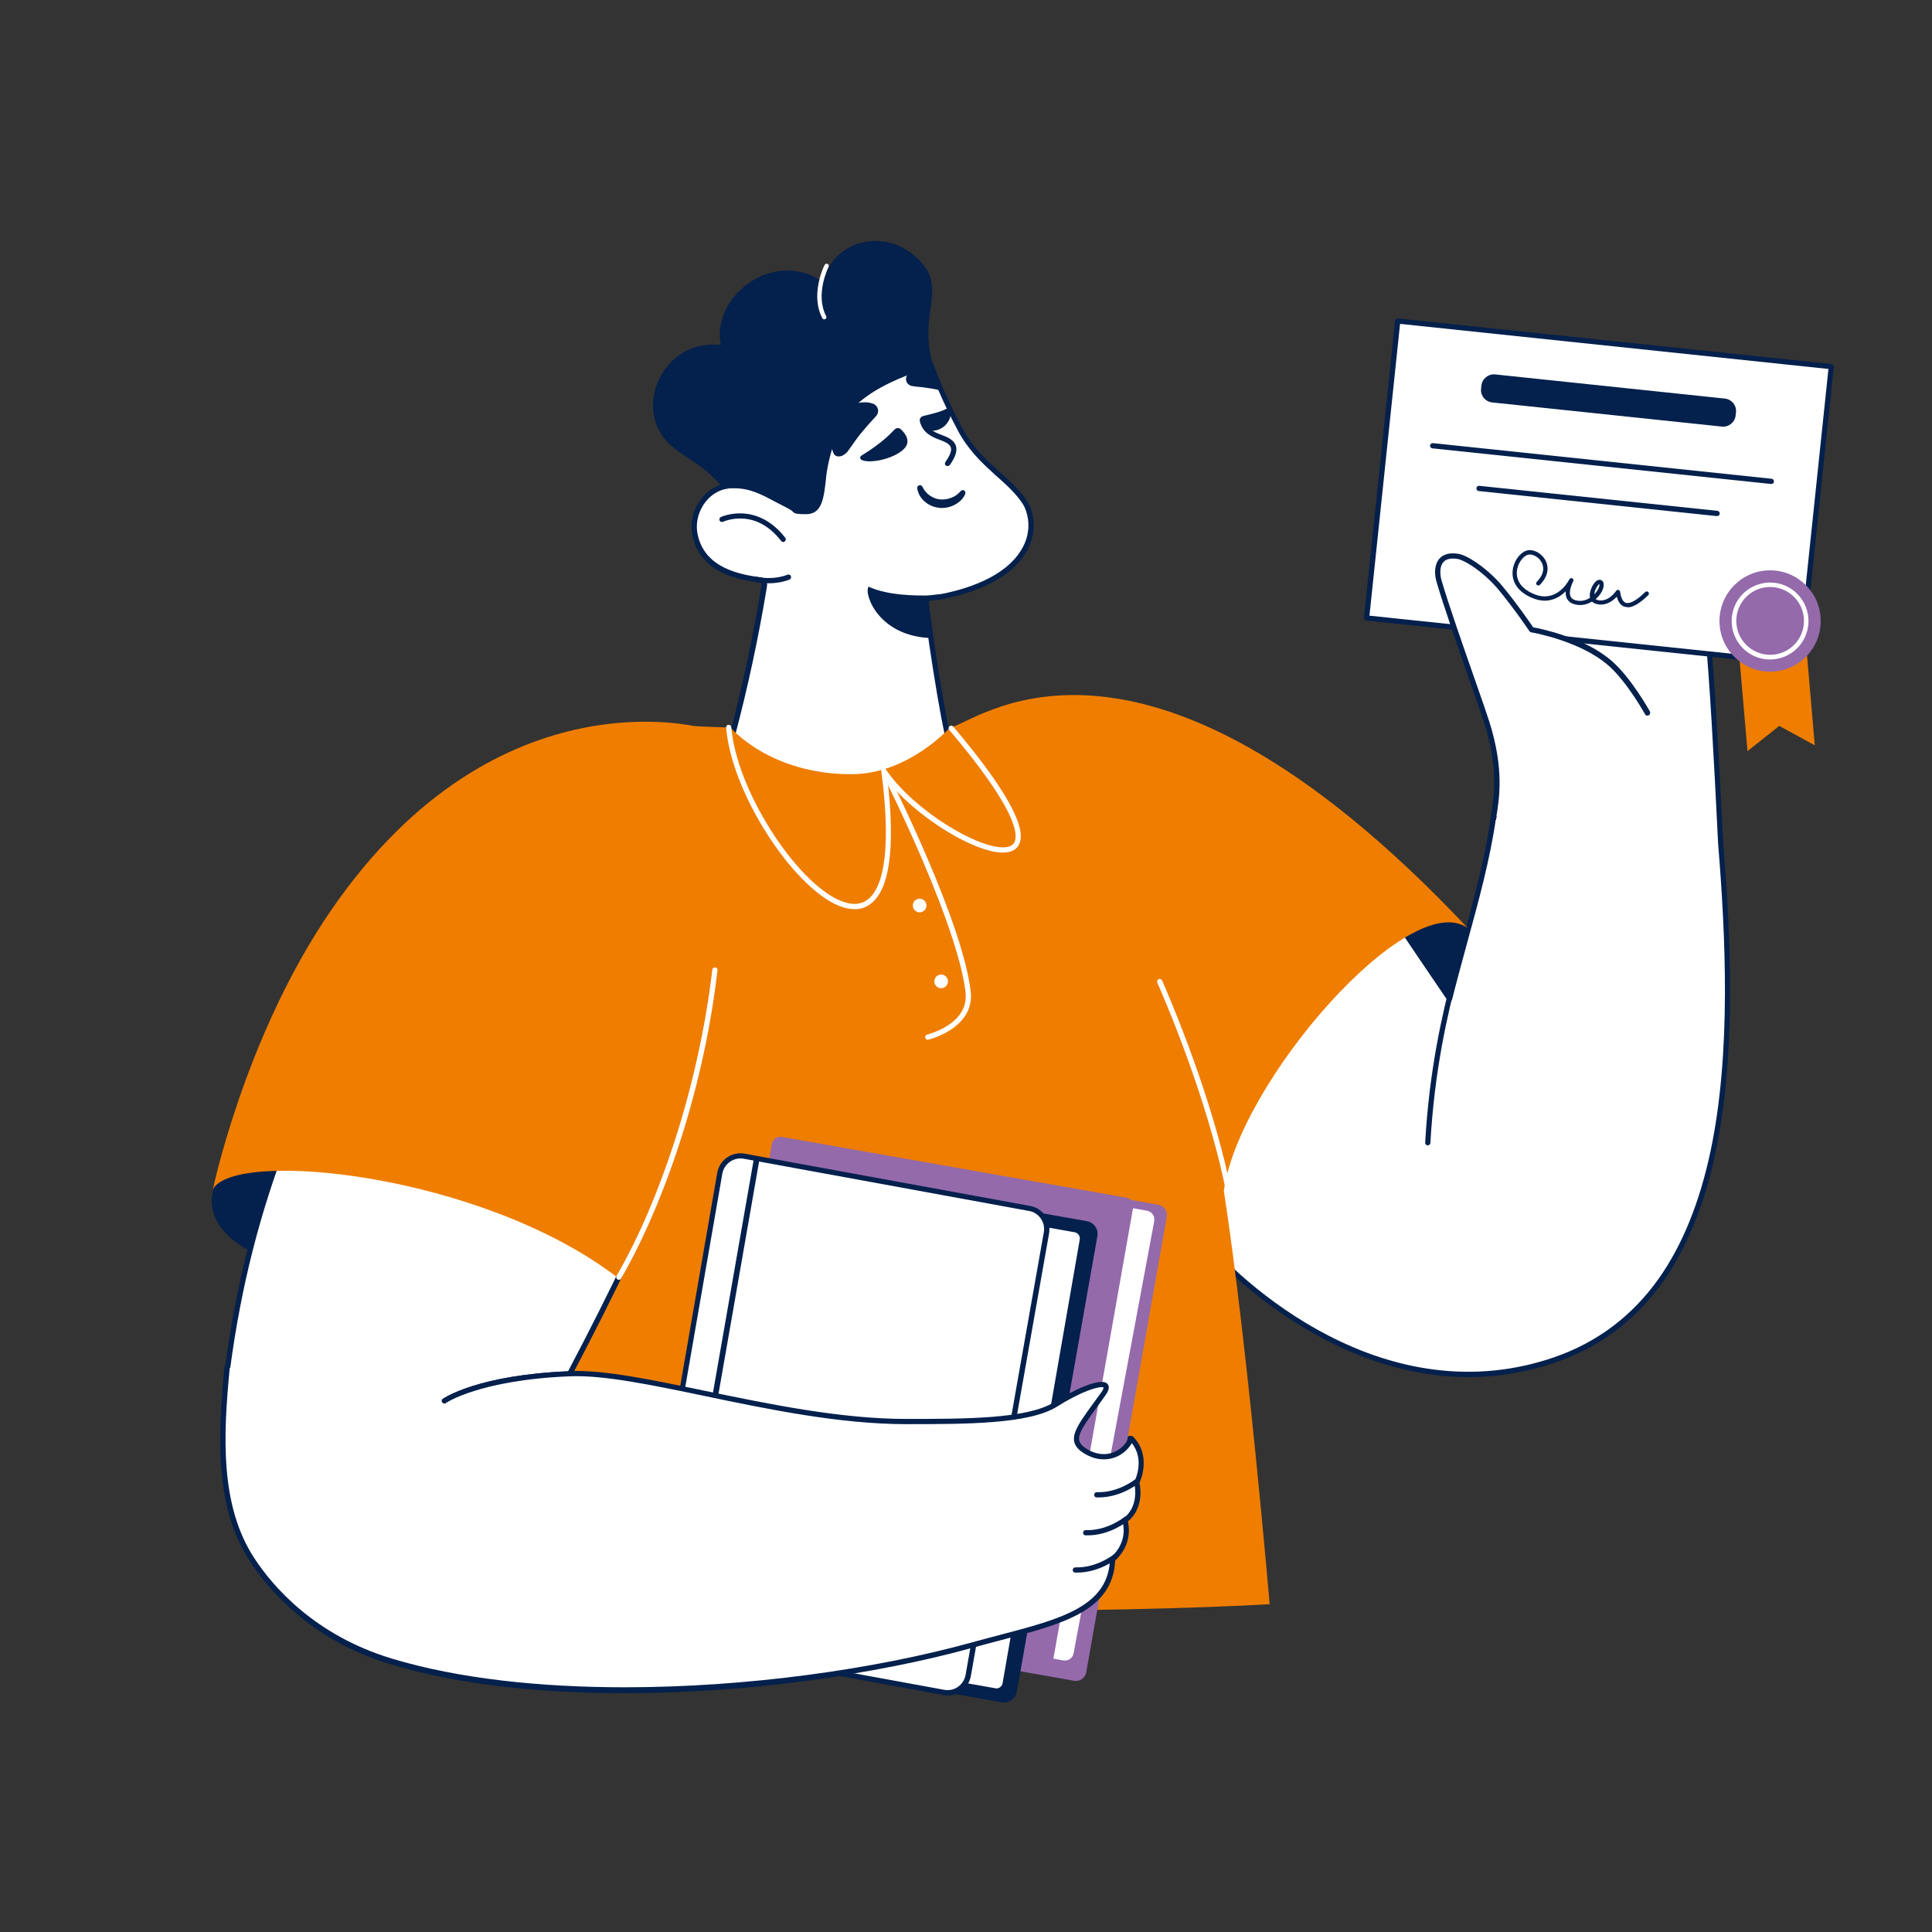
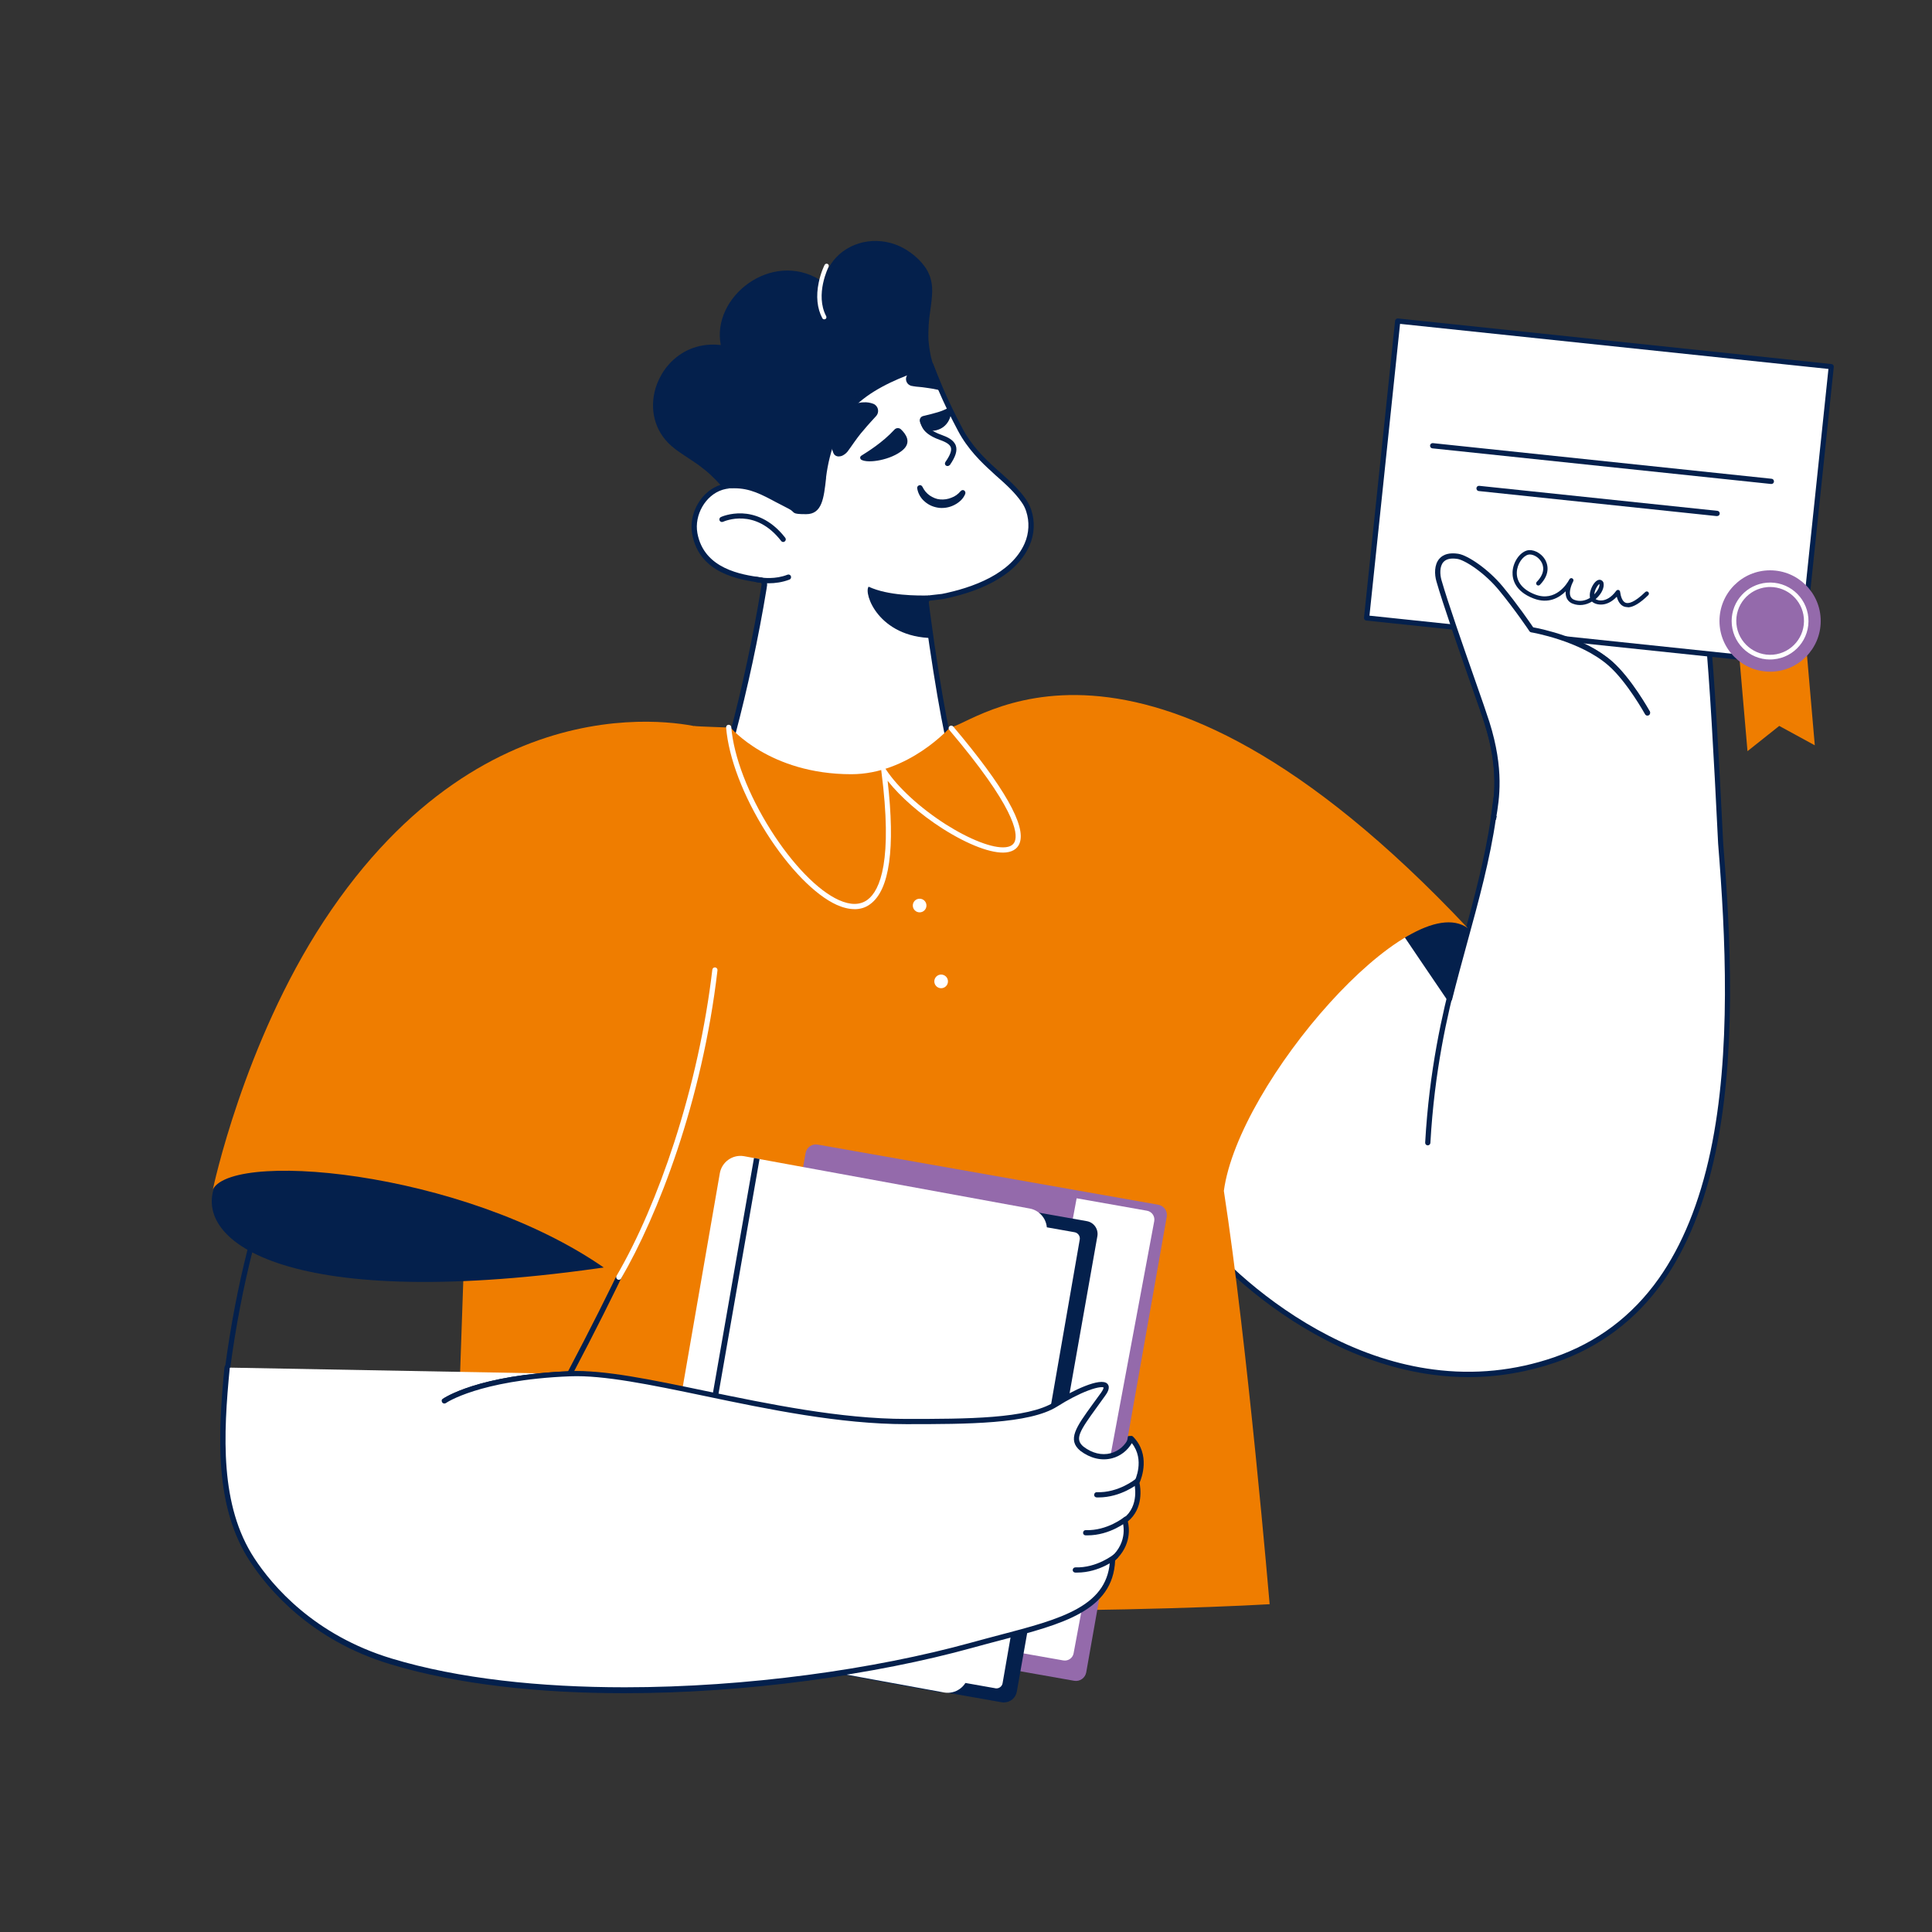
<svg xmlns="http://www.w3.org/2000/svg" id="Calque_1" data-name="Calque 1" version="1.1" viewBox="0 0 3000 3000">
  <rect x="0" y="0" width="3000" height="3000" fill="#333333" stroke="none" />
  <defs>
    <style>
      .cls-1 {
        fill: #946aab;
      }

      .cls-1, .cls-2, .cls-3, .cls-4 {
        stroke-width: 0px;
      }

      .cls-2 {
        fill: #04204c;
      }

      .cls-3 {
        fill: #ef7d00;
      }

      .cls-4 {
        fill: #fff;
      }
    </style>
  </defs>
  <g>
    <path class="cls-1" d="M1117.3,2493.2l124.9-706.3c1.6-8.7,9.9-14.6,18.7-13.2l528.2,93.2c8.7,1.6,14.7,9.9,13.2,18.7l-124.9,706.3c-1.6,8.7-9.9,14.6-18.7,13.2l-528.2-93.2c-8.9-1.6-14.8-9.9-13.2-18.7h0Z" />
    <path class="cls-4" d="M1641.8,2573.5l-109.3-19.2,129.8-697.3,109,19.2c7.5,1.3,12.6,8.6,11.3,16.1l-125,670c-1.3,7.5-8.5,12.5-15.9,11.2q-.1,0,0,0h0Z" />
    <path class="cls-1" d="M1750,1871.5l-2.2,11.8-123.8,700.1c-1.3,7.3-8.2,12.1-15.5,10.7l-533.6-94.2c-7.3-1.2-12.1-8.2-10.9-15.5l125.8-711.9c1.3-7.3,8.2-12.1,15.5-10.7l525.9,92.8,7.9,1.3c7.3,1.3,12.1,8.2,10.8,15.5Z" />
    <path class="cls-4" d="M1005.8,2522.4l124.9-706.3c1.6-8.7,9.9-14.6,18.7-13.2l528.2,93.2c8.7,1.6,14.7,9.9,13.2,18.7l-124.9,706.6c-1.6,8.7-9.9,14.6-18.7,13.2l-528.2-93.4c-8.7-1.6-14.7-9.9-13.2-18.8Z" />
    <path class="cls-2" d="M1550,2638.8c-1.2,0-2.3-.1-3.5-.3l-528.2-93.2c-5.4-.9-9.9-3.9-13-8.3s-4.3-9.8-3.4-15l124.9-706.3c1.9-11,12.4-18.3,23.4-16.4l528.2,93.2c5.4.9,9.9,3.9,13,8.3s4.3,9.8,3.4,15l-124.9,706.3c-1.7,9.8-10.3,16.7-19.9,16.7h0ZM1009.8,2523.3c-.5,3.2.1,6.4,2,9,1.9,2.7,4.7,4.4,7.8,5l528.2,93.2c6.6,1.2,12.9-3.2,14.1-9.8l124.9-706.3c.5-3.2-.1-6.4-2-9-1.9-2.7-4.7-4.4-7.8-5l-528.2-93.2c-6.6-1.2-12.9,3.2-14.1,9.8l-124.9,706.3Z" />
    <path class="cls-4" d="M1535.6,2620.8l-109.1-19.2,124.5-715,109,19.2c7.5,1.3,12.6,8.6,11.3,16.1l-119.6,687.9c-1.3,7.4-8.5,12.4-16,11Z" />
    <path class="cls-2" d="M1538,2625.1c-1.1,0-2-.1-3.1-.3-.3,0-.4-.1-.7-.1l-108.6-19.2c-2.2-.4-3.6-2.4-3.2-4.7l124.5-715c.1-1.1.8-2,1.6-2.6.9-.7,2-.8,3-.7l109,19.2c4.7.8,8.9,3.5,11.6,7.4s3.8,8.6,3,13.3l-119.6,687.9c-.8,4.7-3.5,8.7-7.4,11.6-2.8,2.1-6.3,3.2-9.9,3.2h0ZM1536.8,2616.9c2.4.3,4.8-.3,6.7-1.7,2.2-1.5,3.5-3.8,4-6.3l119.6-687.9c.4-2.6-.1-5.2-1.6-7.4s-3.8-3.6-6.3-4l-105.1-18.5-123.1,707.1,105.2,18.5c.1.3.4.3.5.3Z" />
    <path class="cls-4" d="M1615.7,1910.6l-1.1,6.3-120.2,679.7c-3,17.7-19.8,29.7-37.5,26.7l-417.5-76.4-8.5-1.6-17.2-3.1c-17.5-3.1-28.4-12.2-25.3-30.1l120.4-693.8c3-17.7,19.8-29.7,37.5-26.7l15.6,2.8,8.6,1.6,418.9,76.7c2.3.4,4.6,1.1,6.7,2,14,5.9,22,20.8,19.4,35.9Z" />
    <g>
      <path class="cls-2" d="M1462.5,2627.8c-2,0-4-.1-6.2-.5h-.1l-417.3-76.3-25.7-4.7c-21.6-3.9-31.7-16.1-28.5-34.7l120.3-693.9c3.4-19.9,22.3-33.3,42.1-30l24.3,4.4,418.8,76.7c2.6.4,5.1,1.2,7.5,2.3,15.9,6.7,24.9,23.4,21.8,40.3l-1.1,6.3-120,679.6c-1.6,9.5-6.9,18-14.8,23.6-6.3,4.6-13.6,6.9-21.1,6.9h0ZM1457.6,2619.3c7.5,1.2,15.1-.5,21.2-5s10.3-11,11.6-18.5l120.2-679.8,1.1-6.3c2.4-13.3-4.6-26.2-17.1-31.4-1.9-.8-3.9-1.3-5.8-1.7l-418.8-76.4-24.2-4.4c-15.5-2.6-30.2,7.9-32.8,23.4l-120.4,693.8c-2.4,14,4.7,22.3,22,25.4l25.7,4.7,417.3,76.4Z" />
      <path class="cls-2" d="M1170.7,1796l-131.2,750.9-8.5-1.6,131.2-750.9,8.5,1.6Z" />
    </g>
  </g>
  <g>
    <path class="cls-2" d="M1448.2,563.2c-9.6,6.9-20.6,19-32.2,34-3.5,4.6-7.2,9.5-10.8,14.5-.9,1.2-1.8,2.4-2.7,3.8-9.2,13.1-18.7,27.6-27.9,42.7-.9,1.5-1.9,3-2.7,4.5-2.4,4.1-5,8.1-7.4,12.2l-3.4,5.7c-1.1,1.9-2.2,3.8-3.4,5.7s-2.2,3.8-3.2,5.7c-2.4,4.2-4.7,8.4-7.2,12.5-2.7,4.6-5.3,9.2-7.9,13.8-8,14.4-15.6,28.2-22.3,40.9-7.4,14.1-14.1,26.8-19.4,37.1-8.5,16.7-13.5,27-13.5,27-.1,0-.1-.1-.3-.1h-.3c-.9-.7-3.1-1.8-6.4-3.4l-2-1.1c-2.2-1.1-4.7-2.3-7.6-3.8l-3.5-1.6c-2.7-1.4-5.6-2.7-8.5-4.2l-2.6-1.2-.9-.5-3.7-1.8c-8.7-4.1-18.3-8.7-28.4-13.1-1.9-.8-3.8-1.6-5.7-2.6-6.4-2.8-12.7-5.6-19.1-8.3-3.7-1.5-7.4-3.1-11.1-4.6s-7.3-2.8-10.8-4.2c-7.2-2.7-14.1-5.1-20.7-7.3l-.8-.3h-.4c-4.6-1.8-9.2-3-13.9-4.1h-.1c-4.6-1.1-9.2-1.9-13.8-2.4-.9-1.1-1.8-2.2-2.7-3.1-.5-.7-1.1-1.2-1.6-1.9-3.4-3.8-6.6-7.3-10-10.6-.8-.8-1.6-1.6-2.4-2.3s-1.6-1.5-2.3-2.3l-2.3-2.2-2.3-2-2.3-2c-1.4-1.2-2.7-2.3-4.2-3.4-2.4-1.9-4.9-3.8-7.2-5.6-1.4-.9-2.7-1.9-3.9-2.8-1.6-1.2-3.4-2.3-5-3.5l-3.7-2.4-6.1-4.1-4.7-3.1c-2.3-1.6-4.7-3.1-7-4.7l-3.8-2.7c-.7-.4-1.2-.9-1.9-1.4l-1.9-1.4-1.8-1.5c-1.2-.9-2.4-2-3.7-3-27.6-24-34-58.7-25-89.4.4-1.5.8-2.8,1.4-4.2.7-2.2,1.5-4.2,2.4-6.2.5-1.4,1.2-2.7,1.8-4.1,1.4-2.7,2.7-5.3,4.2-7.9s3.1-5,4.9-7.5c.4-.5.9-1.2,1.4-1.9.9-1.2,1.9-2.3,2.8-3.5,1.5-1.8,3-3.4,4.5-5l1.6-1.6c18.5-18.3,44.9-29.3,76.4-25.6-14.6-74.9,78.7-147.7,154.2-101,.5.3.9.5,1.5.9,1.1.7,2.3,1.5,3.4,2.3,1.2-5,2.7-9.9,4.7-14.5.9-2.3,2-4.5,3.1-6.6,2.2-4.2,4.9-8.1,7.7-11.9,23.8-30.1,66.6-39.3,103.3-22.6,3.7,1.8,7.3,3.7,10.7,5.8,2.3,1.5,4.6,3,6.9,4.7,1.1.8,2.3,1.8,3.4,2.6,6.5,5.1,12.3,11.1,17.3,17.8.8,1.2,1.6,2.3,2.4,3.4l1.1,1.8c.7,1.1,1.4,2.3,1.9,3.4s1.1,2.3,1.6,3.5c.8,1.6,1.4,3.4,2,5.1,2.2,6.9,3.2,14,3.1,21.3,0,2.4-.1,4.9-.3,7.3-.7,10.8-2.7,22.2-4.2,34.8l-.4,3.7c-.1,1.2-.3,2.4-.3,3.7s-.3,2.4-.3,3.8v1.1c0,.8-.1,1.5-.1,2.3-.3,4.1-.3,8-.3,12.1v2.6c0,1.1.1,2.3.1,3.5s0,1.2.1,1.8c0,1.1.1,2,.3,3.1.4,4.6.9,9.1,1.8,13.7l.8,4.5c.3,1.5.7,3,.9,4.5.3.8.4,1.8.7,2.7.4,1.8.9,3.4,1.4,5.1.5.7.5,1.1.7,1.4h0Z" />
    <path class="cls-4" d="M1279.9,495.9c-1.2,0-2.4-.7-3-1.8-8.1-15.2-10-34.3-5.6-55.4,3.2-15.7,8.9-27,9.2-27.4.8-1.6,2.8-2.3,4.6-1.5,1.6.8,2.3,2.8,1.5,4.6-.3.4-21.4,43.1-3.7,76.6.8,1.6.3,3.7-1.4,4.6-.7.1-1.2.3-1.8.3h0ZM1316.6,1217.6c-44.8,0-112.2-12.9-180.2-73.6,20.2-75.9,36.8-153.3,49.4-230.4.3-1.6.5-3.5.9-5.3v-.3c.5-3.5-1.9-6.9-5.4-7.5h-1.1c-29.5-4.3-90.8-13.1-101.5-72.1-5.6-30.4,13.5-63.1,41.7-71.8.1,0,.3-.1.5-.1,3.5-1.1,7-1.8,10.7-2,3-.3,6-.4,8.8-.4,25.2,0,43.1,9.5,68,22.6,5.8,3.1,11.8,6.2,18.4,9.6,10.6,5.3,18.5,7.9,25.2,7.9,20.8,0,23.3-22,26.7-52.3v-1.4c2.7-21.4,8-42.4,16-62.6v-.3c3.8-9.2,8-18.3,12.7-27.1,3.9-6.9,8.8-13.4,14.2-19.2,25.6-27.4,66.2-45.4,95.9-55.8h.4c9.1-3.4,18.4-6.2,27.9-8.8,4.7,12.5,9.9,24.9,15.2,37,9.5,21.7,19.8,43.2,30.9,64,14.2,26.7,35.2,47.4,52,62.5,2,1.9,4.1,3.7,6.1,5.4,15,13.4,29.4,26,40.3,42,3.1,4.6,5.6,9.5,7.4,14.6,5.8,17.3,4.9,36.2-2.4,52.8-21.5,49.3-83.3,71.1-131.3,80.9-1.5.3-12.7,1.5-19.6,2.3-3.2.4-5.8,3.1-5.8,6.5v1.1c.4,2.8,3.7,29.1,8.9,65.3,8.4,57.5,16.8,106,24.9,144.2-18.4,35.4-78.1,72.2-155.7,72.2Z" />
    <g>
      <path class="cls-2" d="M1316.6,1221.7c-45.4,0-113.9-13-182.9-74.7-1.1-1.1-1.6-2.6-1.2-4.1,20.2-75.9,36.7-153.3,49.3-230,.1-1.1.4-2.3.5-3.4l.3-1.5v-.5c.3-1.4-.7-2.6-2-2.8h-.9c-30.5-4.5-93.8-13.6-104.9-75.5-5.8-32.3,14.5-67.2,44.4-76.4h.1q.1,0,.3-.1c3.9-1.2,7.7-1.9,11.6-2.2,3.1-.3,6.1-.4,9.1-.4,26.3,0,44.5,9.8,69.9,23.2h.1c5.7,3.1,11.6,6.2,18.1,9.6,10,5,17.3,7.3,23.3,7.3,16.5,0,19.1-16.7,22.6-48.6v-1.4c2.7-21.7,8.1-43.1,16.1-63.4v-.3c.1,0,.1-.1.1-.1,3.7-9.3,8-18.7,12.7-27.5,4.2-7.3,9.2-14.1,14.9-20.2,26.1-27.9,67.4-46.3,97.5-56.9h.4c9.2-3.4,18.7-6.4,28.2-8.9,2-.5,4.1.5,4.9,2.4,4.9,12.6,9.9,25.1,15,36.9,9.3,21.5,19.6,42.8,30.7,63.6,13.9,26.3,34.7,46.6,51.2,61.4l.8.8c1.8,1.6,3.5,3.1,5.3,4.6l.3.3c15.2,13.6,29.5,26.3,40.9,42.7,3.2,4.9,6,10.2,7.9,15.7,6.1,18.3,5.3,38.1-2.6,55.8-22.2,50.9-85.3,73.3-134.3,83.2h-.3c-1.5.3-10.6,1.2-19.6,2.3-1.2.1-2.2,1.2-2.2,2.4v.5c0,.3,3.4,27,8.9,65.3,8.4,57.3,16.8,105.8,24.8,143.9.1.9,0,1.9-.4,2.7-18.8,36.9-79.5,74.3-158.8,74.3h0ZM1141,1142.7c66.5,58.5,132.1,70.9,175.6,70.9s127.1-24.1,151.1-68.7c-8-38.1-16.2-86.2-24.6-143-5.6-38.3-8.9-65.2-8.9-65.4,0-.5-.1-.9-.1-1.5,0-5.4,4.1-10,9.3-10.6,6.1-.7,17.5-2,19.4-2.2,47-9.5,107.5-30.9,128.3-78.5,6.9-15.9,7.7-33.6,2.3-49.9-1.6-4.9-3.9-9.5-6.9-13.7-10.7-15.6-24.6-28-39.5-41.2h-.1c-1.8-1.6-3.7-3.3-5.3-4.9l-.8-.8c-17.1-15.3-38.4-36.3-52.9-63.7-11.2-20.9-21.7-42.5-31-64.2-4.7-10.8-9.3-22.2-13.8-33.7-8.1,2.3-16.2,4.9-24.1,7.6h-.4c-29.2,10.4-69.3,28.2-94.2,54.9-5.3,5.6-9.9,11.8-13.7,18.6-4.6,8.5-8.7,17.5-12.3,26.6v.3c-.1,0-.1.1-.1.1-7.9,19.8-13,40.5-15.6,61.5v1.4c-3.5,31.2-6.2,55.8-30.9,55.8s-15.8-2.6-26.9-8.3c-6.5-3.3-12.5-6.5-18.3-9.5h-.1c-24.2-13-41.8-22.4-66.1-22.4s-5.6.1-8.4.4c-3.2.3-6.5.8-9.6,1.8-.3.1-.5.3-.9.3-26,8.3-43.7,38.9-38.6,67.1,10.2,56.1,69.6,64.6,98.2,68.7h.9c0,.1.3.1.3.1,5.7.9,9.5,6.1,8.8,11.8v.7l-.3,1.8c-.1,1.2-.4,2.3-.5,3.5-12.6,76.2-29.1,153-49,228.3h0Z" />
      <path class="cls-2" d="M1294.6,704.5c1.5,2.6,4.2,4.2,7.3,4.3,2.2,0,4.3-.4,6.4-1.4,3.8-1.9,7-4.7,9.3-8.3,1.1-1.5,2.2-3,3.1-4.3l5.7-8.1c3.7-5.1,6.9-9.6,10.2-13.6s6.4-7.3,9.7-11.4c1.8-1.9,3.7-4.2,5.8-6.5s4.6-4.9,7.4-8.1l1.4-1.6c4.1-5,3.4-12.5-1.8-16.7-.9-.8-2-1.4-3.1-1.8-4.7-1.8-9.9-2.6-14.9-2.3-5.1.1-10.2,1.2-15,3.1-4.9,2-9.5,4.6-13.5,8-4.1,3.3-7.6,7.2-10.6,11.4-5.8,8-9.5,17.3-11.1,27.1-.7,4.6-.9,9.3-.5,14.1.1,2.3.5,4.7,1.1,6.9.3,1.2.5,2.3.9,3.5l1.4,3.8c.3.5.5,1.1.8,1.8h0ZM1193.8,905.7c-8.3,0-15.4-.9-20.3-1.9-2.2-.4-3.7-2.6-3.2-4.7s2.6-3.7,4.7-3.3c9.9,1.9,29.4,3.9,47.8-3.4,2-.8,4.5.1,5.3,2.3.8,2-.1,4.5-2.3,5.3-11,4.2-22.2,5.7-32,5.7h0ZM1465.6,607.5l-1.9-.5c-5.6-1.4-10.4-2.4-15-3.3s-8.7-1.2-13.4-2c-2.4-.3-4.9-.7-7.9-.9s-6.1-.5-9.9-1.2l-1.4-.3h-.5c-1.1-.3-2.2-.7-3.1-1.2-5.1-2.7-7.2-9.2-4.5-14.4,1.6-3,3.7-5.7,6.1-8.1.8-.8,1.8-1.5,2.6-2.2,3.7-3,7.7-5.3,12.2-6.8,4.3-1.6,8.8-2.6,13.4-3.1,1.9-.4,3.9-.5,5.8-.4.1.4,11.4,30.5,17.5,44.4h0ZM1448.6,990.8c-84.9-1.1-107.9-69.8-99.8-79.8,30.3,14.2,76.6,14,93.7,13.6-1.9,13.1,1.4,30.6,6.1,66.3ZM1216.2,841.6c-1.2,0-2.4-.5-3.2-1.6-40.5-52.2-88.1-30.6-90.2-29.8-2,.9-4.5.1-5.4-1.9s-.1-4.5,1.9-5.4c.5-.3,14.2-6.5,33.3-5.7,17.6.8,43.6,8,66.7,37.8,1.4,1.8,1.1,4.3-.7,5.7-.7.7-1.6.9-2.4.9ZM1471.3,723.7c-.8,0-1.6-.3-2.3-.7-1.9-1.2-2.3-3.8-.9-5.7,7.2-10.3,9.9-17.6,8.4-22.5-1.5-4.5-6.8-8.1-17.3-11.8-34-12.1-29-29.9-28.8-30.8.7-2.2,3-3.4,5-2.7,2.2.7,3.4,3,2.7,5,0,0-2.4,11.5,23.7,20.7,9.5,3.4,19.5,8,22.5,17.1,2.4,7.6-.4,16.8-9.3,29.7-.9.9-2.2,1.6-3.5,1.6h0ZM1336.2,708.8c-1.1,1.6-.5,3.9,1.1,5,10.6,6.4,46.4.4,64.3-14.8,14.6-12.3,4.7-25.5-2.7-32.4-2.8-2.6-7.3-2.4-9.9.4-18.8,20.5-42.1,34.6-51.7,40.7l-1.1,1.1h0Z" />
      <path class="cls-2" d="M1473.2,633.3c2-.1,3.7,1.5,3.8,3.4.5,10.6-5.4,26.8-22.7,31.3-15.7,3.9-23.8-3.8-26-13.6-.8-3.8,1.5-7.6,5.3-8.4,20.2-4.9,28.2-7,38.3-12.3.3-.1.8-.3,1.4-.4ZM1498.9,766.7c-1.5,3.9-3.9,7.3-6.9,10.3-3,2.8-6.2,5.1-9.9,7-7.3,3.8-15.6,5.4-23.7,4.6-4.1-.5-8.1-1.5-11.9-3.1s-7.3-3.8-10.4-6.5c-6.4-5.3-10.6-12.7-11.9-20.9-.3-2.3,1.4-4.3,3.7-4.7,1.8-.3,3.5.7,4.3,2.3h.1c2.6,5.6,6.5,10.3,11.4,13.7,2.4,1.6,5,3,7.7,4.1s5.6,1.8,8.5,2c6,.5,11.9-.4,17.3-2.6,5.7-2,10.6-5.6,14.4-10.2h.1c1.4-1.9,4.1-2.3,5.8-.8,1.4,1.1,1.9,3,1.4,4.7h0ZM2279.3,1441.4c-53.2-65.6-340,172.2-378.9,407.9,194.7-77.9,430.3-344.7,378.9-407.9Z" />
    </g>
    <path class="cls-4" d="M2319.4,1270.1c5.1-48.4,37.4-219.4,26.8-337.5,0,0,4.2-166,14.8-229.5,10.6-63.1,29.5-79.9,54.7-10.6,0,0,.1-.5.3-1.6.9-6.1,2.2-12.1,3.7-18,6.9-26.3,24-59.4,57.1,34.3,0,0,.3-.8.7-2.2,1.5-4.5,3.4-8.8,5.7-13,10-17.8,31.3-34.4,61.1,59.4,23.4,80.6,26.3,110.8,27.6,122.2-.1-.8.3-45.1,1.5-66.1.1-1.8.1-3.7.3-5.6,2.7-44.2,26-64.2,52.5,19,22.7,71.1,32.2,205,46.2,489,24.8,306.4,29.4,702.7-257.6,801.8-262.9,90.7-493.2-114.8-559.1-201.4-14.4-18.8,0-61,0-61,0,0,73.4-757.1,323.8-403.9.7,1.2,72,106.2,72,106.2,24-95.8,54.7-188.9,68.1-281.4h0Z" />
    <path class="cls-2" d="M2280.4,2138.4c-18.4,0-37-1.2-55.5-3.7-55.1-7.3-110.9-25.3-165.7-53.7-95.9-49.5-171.4-121.5-207-168.3-14.9-19.5-2.4-59.4-.8-64.2.8-8.1,12.3-119.7,39.5-234,16.5-69.5,35.5-126.6,56.5-169.4,26.5-54.3,56.6-86.3,89.2-95.1,44.5-11.9,93.7,19.4,145.9,93.1,0,.1.1.1.1.3,1.5,2.3,41.8,61.7,66.7,98.5,6.6-26.3,13.8-52.4,20.8-77.9,18.3-66.9,35.6-130.1,44.9-194.3,1.1-10,3.2-25.1,6.1-44,10.8-74.5,29.1-199.3,20.7-292.7v-.4c0-1.6,4.2-166.9,14.8-230.1,6.4-38.5,15.4-57.7,27.6-58.8,9.9-.9,19.5,10,29.6,34.1.4-1.9.9-3.9,1.4-5.8,5.3-20.1,12.7-30.5,21.9-30.9,12.3-.5,24.8,16.9,39.1,54.6.8-1.9,1.8-3.7,2.7-5.4,8-14.1,16.4-16.4,22.1-15.9,15.6,1.6,30.7,26.4,46.4,75.9,10.2,34.8,16.4,60.2,20.4,78.7.3-8.1.5-16,.8-21.7.1-1.8.1-3.7.3-5.6,1.5-24.9,9.1-40.7,20-42,13.7-1.6,27.2,18.4,40.5,60,22.6,70.9,32.2,202.4,46.4,490,4.9,59.8,11.2,149.9,10.6,240.8-.7,91.9-8,170.1-22.5,238.9-17.1,80.8-44.5,148.2-81.5,200.7-42.2,59.6-98.3,101.8-166.8,125.5-44.1,15-89.5,22.8-135.5,22.8h0ZM2055.2,1355.6c-5.7,0-11.1.7-16.7,2.2-54.8,14.6-103.2,103.9-140,258.4-28,117.6-39.3,232.3-39.4,233.5,0,.3-.1.7-.1.9-.1.4-13.5,40.2-.7,57.2,35.1,46.1,109.7,117.2,204.3,166,54,27.9,109,45.7,163.1,52.7,63.6,8.4,126.7,2,187.2-18.8,66.9-23,121.7-64.2,162.9-122.5,36.4-51.5,63.4-117.9,80.3-197.6,32.4-153,23.3-335.5,11.8-477.5-14.1-286.9-23.7-418-46-488.1-17.1-53.4-29.4-54.7-31.8-54.3-5.4.7-11.5,12.7-12.9,34.4-.1,1.9-.3,3.7-.3,5.4-1.2,20.7-1.5,63.3-1.5,65.6.1,2.2-1.4,4.1-3.5,4.3s-4.2-1.4-4.5-3.5l-.3-2c-1.5-13-5.1-43.5-27.2-119.7-18.8-59.5-32.8-69.5-39.5-70.2-5.8-.5-11,6-14.1,11.7-2.2,3.9-3.9,8-5.4,12.2-.4,1.2-.7,1.9-.7,2-.5,1.8-2,2.8-3.8,3-1.8,0-3.4-1.1-3.9-2.7-19.2-54.1-30.9-59.6-34.9-59.4-5,.3-10.4,9.5-14.5,24.8-1.5,5.7-2.7,11.7-3.7,17.6l-.3,1.5c-.3,1.9-1.8,3.3-3.7,3.5-1.9.1-3.7-.9-4.2-2.7-14.6-40.1-24-42.5-26.5-42.3-2.7.3-12.5,4.7-20.3,52-10.3,61.5-14.5,221.7-14.6,228.7,8.4,94.3-9.9,219.5-20.8,294.3-2.7,19-5,33.9-6,43.8h0c-9.3,64.9-26.8,128.3-45.2,195.5-7.7,28.2-15.7,57.5-23,86.5-.4,1.5-1.6,2.7-3.2,3s-3.1-.4-4.1-1.8c-20.7-30.5-68.2-100.4-71.9-106.1-43.2-60.7-83.7-91.6-120.5-91.6h0Z" />
    <path class="cls-2" d="M2452.6,914.4c-2,0-3.8-1.5-4.1-3.5l-.9-7.6c-5.4-43.2-21.8-174.8-35.7-209.1-.8-2,.1-4.5,2.2-5.3s4.5.1,5.3,2.2c14.5,35.4,30.3,163,36.3,211.1l.9,7.6c.3,2.2-1.4,4.2-3.5,4.6-.1-.1-.3,0-.4,0ZM2513.9,914.1c-2,0-3.8-1.6-4.1-3.7-6.2-68.2-18.7-136.2-37.2-202-.5-2.2.7-4.5,2.8-5s4.5.7,5,2.8c18.7,66.4,31.3,134.8,37.5,203.5.3,2.2-1.5,4.2-3.7,4.5-.1-.1-.3-.1-.4-.1h0ZM2574.6,912.5c-2.2,0-4.1-1.8-4.1-3.9-.4-12.5-.9-17.1-2.8-33.7v-.7c-.4-2.2,1.2-4.2,3.4-4.5s4.2,1.4,4.5,3.5v.5c2,16.5,2.7,21.5,3,34.4.1,2.4-1.6,4.2-3.9,4.3h0ZM2217.1,1778.5h-.3c-2.3-.1-3.9-2-3.8-4.3,6.4-112.7,26.4-199.9,43.2-263.2.5-2.2,2.8-3.5,5-2.8,2.2.5,3.5,2.8,2.8,5-16.7,62.9-36.6,149.6-42.9,261.5-.1,2.2-2,3.8-4.1,3.8h0Z" />
    <path class="cls-3" d="M1475.4,1129.3s-64.3,72.9-153.5,72.9c-127,0-187.4-72.4-187.4-72.4,0,0-53.2-1.8-56.7-2.4-.4,11.2,19.4,352.3-208.1,598.3-28.7,31-102.4,61.2-140.8,78.6-7.4,30.8-12.2,351-28.4,653.4,412.4,59.5,1076.4,44.7,1271,33.3,0,0-34.3-403.9-71.1-641.8,22.5-168,288.8-473.6,378.9-407.9-515.3-547.7-772.2-311-803.9-312.1h0Z" />
    <path class="cls-4" d="M1326.9,1411.7c-8.5,0-17.7-2.2-27.6-6.6-33.8-15.3-74.7-57.2-109.4-112.1-35.7-56.5-58.5-116-62.4-163.3-.1-2.3,1.5-4.2,3.7-4.3s4.2,1.5,4.3,3.7c3.9,46.1,26.3,104.2,61.2,159.6,33.8,53.5,73.4,94.3,105.9,108.9,18,8.1,33,8,44.5-.5,19.6-14.6,39.4-61,21.5-199.3l-2.3-17.3,9.6,14.6c18.5,28,53.1,59.6,92.3,84.7,37.8,24,73.5,37.8,93.1,35.8,7.6-.8,12.2-3.7,14.4-8.9,5.4-13.4-.5-53.9-101.7-173.3-1.5-1.8-1.2-4.3.4-5.7,1.8-1.5,4.3-1.2,5.7.4,79.2,93.6,113.9,154.7,103,181.6-2.3,5.7-7.7,12.6-21.1,14-21.7,2.2-58.5-11.7-98.3-37-34.4-22-65.3-48.9-85.4-74.3,12,104.9,3.1,169.2-26.7,191.3-6.9,5.4-15.4,8.1-24.8,8.1h0Z" />
    <ellipse class="cls-4" cx="1428" cy="1406.1" rx="10.6" ry="10.6" />
    <ellipse class="cls-4" cx="1461.4" cy="1523.9" rx="10.6" ry="10.6" />
-     <path class="cls-4" d="M1440.6,1614.5c-1.9,0-3.5-1.2-3.9-3.1-.5-2.2.8-4.3,3-4.9.3-.1,16.9-4.2,32.5-14.5,20.3-13.4,29.4-30.6,27.1-51.1-5-44-28.6-116.1-68.2-208.4-30.1-69.9-59-127.4-59.3-127.9-.9-2-.3-4.5,1.8-5.4s4.5-.3,5.4,1.8c4.7,9.3,116.2,230.9,128.3,339,2.7,23.4-8,43.9-30.9,58.9-16.8,11.1-34.1,15.3-34.8,15.4-.3.1-.7.1-.9.1h0ZM1911.7,1874.8c-1.9,0-3.7-1.4-4.1-3.4-18.8-111.7-69.5-251.6-110.5-345.5-.9-2,0-4.5,2-5.4s4.5,0,5.4,2c41.2,94.3,92.1,235.1,111,347.4.4,2.2-1.1,4.3-3.4,4.7,0,.1-.3.1-.5.1Z" />
    <path class="cls-2" d="M332.9,1843c23-58.4,472-17.3,640.1,119.8-510.5,80.1-673.1-29.3-640.1-119.8Z" />
-     <path class="cls-4" d="M1016.3,1858.6c-11.2,33.7-61.3,141.3-131.9,274.8-57.7,109.4-433,311.1-475.5,270.7-56.2-86-64.8-185-55.6-280.5,17.3-128.9,45.9-241.3,91.4-358.7,52.3-134.8,264.3-635.2,533.1-635.2,96.7.1,257,74.9,38.4,728.9h0Z" />
    <path class="cls-2" d="M427.8,2413.5c-9.9,0-17.1-2.2-21.5-6.4-.3-.3-.4-.4-.5-.7-49-74.9-67.4-167.6-56.3-283.1h0c17.2-128.9,46.3-243.1,91.5-359.8,24.5-63.1,91.5-225.3,185.7-368.8,52.5-79.9,106-143.1,159.2-187.7,64.3-53.9,128.9-81.2,192-81.2s85.7,18.2,111.4,53.9c32,44.4,45.1,115.9,39,212.2-7.4,118.2-43.9,275.6-108,468-11.1,33.2-61.1,141.1-132,275.5-22.6,42.8-97.7,105.6-201,167.8-95.9,57.7-191,100.4-242.5,108.9-6.4.7-12,1.2-16.9,1.2h0ZM412.2,2401.4c3.4,3,11.6,5.7,31.1,2.4,49.8-8.1,146.1-51.5,239.6-107.9,102.1-61.5,176.1-123,198.1-164.5,70.7-134,120.6-241.3,131.6-274.3,64-191.7,100.3-348.5,107.6-466,6-94.4-6.6-164.1-37.5-206.9-24.1-33.5-59.4-50.5-104.8-50.5s-123.9,26.7-186.8,79.3c-52.5,44-105.6,106.5-157.6,185.9-93.8,143-160.6,304.5-184.9,367.4-44.9,116-73.9,229.7-91.1,357.7-11,113.4,6.9,204.1,54.7,277.4h0Z" />
    <path class="cls-3" d="M960.1,1984.6c24.2-37.8,48.9-98,72.6-157.7,0,0,77.4-213.8,105.5-328.7,41.4-169.8-49-368.2-49-368.2,0,0-328.9-91.7-586.4,300.3-124.8,190.2-172.2,416.3-172.2,416.3,34.7-63,418.6-24.5,629.5,138.1Z" />
    <path class="cls-4" d="M960.9,1987.2c-.7,0-1.4-.1-2-.5-1.9-1.1-2.6-3.7-1.5-5.6,32.9-56.4,63.8-128.1,89.5-207.1,28.4-87.5,48.9-180.4,59.2-268.3.3-2.2,2.3-3.8,4.5-3.5s3.8,2.3,3.5,4.5c-23.7,204.1-92.9,381-149.7,478.6-.5,1.2-1.9,1.9-3.4,1.9h0ZM2319.4,1270.1c5.1-31.2,12.3-76.6-10.2-148.2-9.6-30.6-58.8-165.5-74.6-220.9-4.3-15.2-4.1-43.1,29.4-37.9,12.7,1.9,44.1,22,67.2,50,26.5,32.3,47.5,64.1,47.5,64.1,0,0,76.9,12.6,122.4,52.8,29.6,26.2,57.4,76.6,57.4,76.6" />
    <path class="cls-2" d="M2319.4,1274.2h-.7c-2.2-.4-3.7-2.4-3.4-4.7,5-29.8,12.5-74.7-10-146.3-3.4-11-12.2-36-22.3-65-18.8-53.7-42.1-120.5-52.4-156-3.1-11-3.7-26.2,4.6-35.4,6.2-7,16.1-9.6,29.2-7.6,14.9,2.3,47.1,24,69.6,51.5,23.2,28.2,42.4,56.4,46.8,62.9,12,2.2,80.1,15.9,122.7,53.5,29.8,26.3,57.1,75.6,58.4,77.6,1.1,1.9.4,4.5-1.6,5.6s-4.5.4-5.6-1.6c-.3-.5-27.9-50.1-56.6-75.5-44.1-39-119.7-51.8-120.4-51.9-1.1-.1-2.2-.8-2.7-1.8-.3-.3-21.3-32-47.4-63.7-10.2-12.5-23.2-24.5-36.7-34-13.5-9.6-23.3-13.8-27.9-14.5-10.3-1.6-17.6.1-21.9,5-6.1,6.9-5.3,19.2-2.8,27.8,10.2,35.4,33.4,102,52.3,155.6,10.2,29,19,54.2,22.5,65.2,23,73.6,15.4,119.7,10.3,150.1-.3,1.9-2,3.3-3.9,3.3h0Z" />
    <path class="cls-4" d="M884.6,2133.4c116.2-2.8,332.4,74.7,520.8,74.4,96.7-.1,189.1-.5,230.8-27,46.4-29.5,93.3-43.6,73.5-15.7-33.8,47.8-53.3,67.6-32.9,84.8,31.7,24.4,65.7,9.9,76.4-15.9,28.7,29.3,8.7,68.7,8.7,68.7,0,0,9.9,37.8-18.4,58.9,0,0,11.4,33.3-19.1,60.3-2.7,87.8-101.5,101.4-217.7,133.6-245.5,68-639.4,103.5-899.6,24.7-104.4-31.6-174.5-95.7-214.9-157.5-56.2-86-47.9-203.7-38.7-299.1" />
    <path class="cls-2" d="M969.2,2629.2c-131.5,0-258.9-13.4-363.4-45.1-122.8-37.1-188.7-115.7-217.2-159.2-55.1-84.3-49.7-195.3-39.4-301.6.3-2.2,2.2-3.9,4.5-3.7,2.2.3,3.9,2.2,3.7,4.5-10.2,105-15.4,214.4,38.2,296.5,27.8,42.5,92.3,119.4,212.7,155.8,253.7,76.8,643.5,45.7,897.3-24.8,14.5-4.1,28.7-7.7,42.5-11.4,48.9-12.9,91.1-23.8,122.1-41.5,33.2-18.7,49.1-43.2,50.1-77,0-1.1.5-2.2,1.4-2.8,27.9-24.8,18.3-54.7,17.9-56-.5-1.6,0-3.5,1.4-4.6,25.7-19.2,17.1-54.3,16.9-54.6-.3-.9-.1-2,.3-2.8.7-1.4,16.5-33.5-4.1-59.6-6.6,11.5-17.6,20.1-30.6,23.6-16.4,4.3-33.8.3-49.3-11.7,0,0-.1,0-.1-.1-20.6-17.2-6.4-36.7,19.4-72.4,4.1-5.7,8.3-11.4,12.9-17.9,3.9-5.6,3.9-7.7,3.9-8.1-1.1-.8-7.4-1.5-23.8,4.7-14.4,5.4-31.4,14.4-48.1,24.9-43.2,27.4-139.7,27.5-233,27.6h-.7c-103.3,0-215-23.2-313.4-43.6-82.9-17.2-154.5-32.1-206.6-30.8-2.2,0-4.1-1.8-4.2-3.9s1.8-4.1,3.9-4.2c53.1-1.2,125.1,13.7,208.4,31,98.2,20.3,209.3,43.5,311.8,43.5h.7c92.2-.1,187.5-.3,228.7-26.4,27.3-17.3,71.9-39.3,82.2-28.5,5.7,6-1.1,15.3-3.2,18.4-4.6,6.5-9.1,12.6-12.9,18-26.9,37.1-34.8,49.5-20.7,61.2,13.4,10.3,28.3,14,42.1,10.2,12.6-3.4,23-12.5,27.9-24.5.5-1.2,1.6-2.2,3-2.4s2.7.1,3.7,1.1c27.3,27.8,13.4,64.4,10,72,1.6,7.3,6.6,39.6-18,60,2.2,8.9,6.1,36.7-19.6,60.7-3.5,78.5-80.7,98.6-178.2,124.3-13.7,3.7-27.9,7.3-42.4,11.4-150.4,41.7-348.8,69.8-538.4,69.8h0Z" />
    <path class="cls-2" d="M1702.7,2326.1h-2.8c-2.3-.1-4.1-1.9-3.9-4.2s2-3.9,4.2-3.9c33.3,1.1,59.3-20.1,59.6-20.2,1.8-1.5,4.3-1.2,5.7.5,1.5,1.8,1.2,4.3-.5,5.7-1.1.8-27.1,22.1-62.1,22.1h0ZM1685.5,2384.9h-2.8c-2.3-.1-4.1-1.9-3.9-4.2s1.9-4.1,4.2-3.9c33.4,1.1,59.3-20.1,59.6-20.2,1.8-1.5,4.3-1.2,5.7.5,1.5,1.8,1.2,4.3-.5,5.7-1.1.8-27.1,22.1-62.1,22.1h0ZM1669.5,2442.7h-2.8c-2.3-.1-4.1-1.9-3.9-4.2s1.9-3.9,4.2-3.9c33.4,1.1,59.3-20.1,59.6-20.3,1.8-1.5,4.3-1.2,5.7.5,1.5,1.8,1.2,4.3-.5,5.7-1.1,1.1-27.1,22.2-62.1,22.2h0ZM689.7,2179.9c-1.2,0-2.6-.5-3.4-1.8-1.4-1.9-.8-4.3.9-5.7,2.2-1.5,54.6-37.4,197-43.1,2.3,0,4.2,1.6,4.2,3.9.1,2.3-1.6,4.2-3.9,4.2-140.1,5.6-192.1,41.3-192.7,41.6-.5.5-1.4.8-2.2.8h0Z" />
  </g>
  <g>
    <path class="cls-1" d="M1125.9,2497.7l125-707.3c1.6-8.8,10-14.7,18.8-13.1l528.9,93.4c8.8,1.6,14.7,10,13.1,18.8l-125,707.3c-1.6,8.8-10,14.7-18.8,13.1l-528.9-93.4c-8.8-1.6-14.7-10-13.1-18.8Z" />
    <path class="cls-4" d="M1651.1,2578.3l-109.3-19.3,130-698.3,109.2,19.3c7.6,1.3,12.6,8.6,11.3,16.1l-125.2,671c-1.3,7.5-8.5,12.5-16,11.2,0,0,0,0,0,0h0Z" />
-     <path class="cls-1" d="M1759.5,1875.3l-2.1,11.8-123.9,701c-1.3,7.2-8.3,12.1-15.5,10.8l-534.5-94.3c-7.3-1.3-12.1-8.2-10.9-15.5,0,0,0,0,0,0l126-712.9c1.3-7.2,8.2-12.1,15.5-10.8l526.6,92.9,7.9,1.3c7.3,1.3,12.1,8.3,10.8,15.6h0Z" />
    <path class="cls-2" d="M1014.3,2527.1l125-707.3c1.6-8.8,10-14.7,18.8-13.1l528.9,93.4c8.8,1.6,14.7,10,13.1,18.8l-125,707.3c-1.6,8.8-10,14.7-18.8,13.1l-528.9-93.4c-8.8-1.6-14.7-10-13.1-18.8Z" />
    <path class="cls-2" d="M1559.2,2643.6c-1.2,0-2.4,0-3.6-.3l-529-93.4c-11-1.9-18.3-12.4-16.4-23.4,0,0,0,0,0,0l125-707.3c1.9-11,12.4-18.3,23.4-16.4,0,0,0,0,0,0l529,93.4c11,1.9,18.3,12.4,16.4,23.3,0,0,0,0,0,0l-125.1,707.3c-1.7,9.7-10.1,16.7-19.9,16.7ZM1155.3,1810.5c-5.9,0-10.9,4.2-12,10l-125.1,707.3c-1.2,6.6,3.2,12.9,9.8,14.1,0,0,0,0,0,0l529,93.4c6.6,1.2,12.9-3.2,14.1-9.8,0,0,0,0,0,0l125-707.3c1.2-6.6-3.2-12.9-9.8-14.1,0,0,0,0,0,0l-529-93.4c-.7-.1-1.4-.2-2.1-.2h0Z" />
    <path class="cls-4" d="M1544.8,2625.6l-109.3-19.3,124.7-716.1,109.2,19.3c7.6,1.3,12.6,8.6,11.3,16.1,0,0,0,0,0,0l-119.8,688.8c-1.3,7.5-8.5,12.5-16,11.2,0,0,0,0,0,0h0Z" />
    <path class="cls-2" d="M1547.2,2629.8c-1,0-2.1,0-3.1-.3l-109.3-19.3c-2.2-.4-3.7-2.5-3.3-4.7l124.7-716.1c.4-2.2,2.5-3.7,4.7-3.3,0,0,0,0,0,0l109.2,19.3c9.8,1.7,16.3,11,14.6,20.8l-119.8,688.8c-1.5,8.5-9,14.7-17.6,14.7h0ZM1545.5,2621.6c5.3.9,10.4-2.6,11.3-7.9l119.8-688.8c1-5.4-2.6-10.5-8-11.5,0,0,0,0,0,0l-105.1-18.6-123.3,708.1,105.3,18.6h0Z" />
    <path class="cls-4" d="M1625,1914.4l-1.1,6.3-120.3,680.7c-3,17.7-19.8,29.7-37.5,26.7,0,0,0,0,0,0l-418-76.5-8.5-1.6-17.2-3.1c-17.5-3.1-28.5-12.2-25.3-30.1l120.6-694.8c3-17.7,19.8-29.7,37.5-26.7l15.7,2.9,8.6,1.6,419.5,76.8c2.3.4,4.6,1.1,6.7,2,14.1,6,22.2,20.9,19.4,36Z" />
-     <path class="cls-2" d="M1471.6,2632.7c-2.1,0-4.2-.2-6.3-.6l-418-76.5-25.7-4.7c-21.7-3.9-31.8-16.2-28.5-34.8l120.6-694.8c3.4-19.9,22.3-33.3,42.2-30l24.2,4.5,419.5,76.8c2.6.5,5.2,1.2,7.6,2.2,15.7,6.8,24.7,23.5,21.8,40.4l-121.4,686.9c-1.6,9.6-7,18.2-15,23.8-6.1,4.4-13.4,6.8-20.9,6.8ZM1149.6,1798.8c-13.8.2-25.6,10.2-28,23.8l-120.7,694.8c-2.5,14.1,4.7,22.4,22,25.4l443.7,81.2c7.4,1.3,15-.4,21.1-4.8,6.2-4.4,10.4-11.1,11.7-18.6l121.4-687c2.4-13.2-4.7-26.2-16.9-31.5-1.9-.8-3.9-1.4-5.9-1.7l-419.4-76.8-24.2-4.4c-1.6-.3-3.2-.4-4.9-.4Z" />
    <path class="cls-2" d="M1179.4,1799.7l-131.4,751.9-8.6-1.6,131.4-751.9s8.6,1.6,8.6,1.6Z" />
  </g>
  <g>
    <path class="cls-4" d="M352.7,2123.3c-9.2,95.2-17.5,212.7,38.8,298.6,40.5,61.7,110.8,125.7,215.5,157.3,260.9,78.6,656,43.3,902.2-24.6,116.5-32.2,215.6-45.7,218.3-133.4,30.4-27.1,19-60.2,19-60.2,28.4-21.1,18.5-58.8,18.5-58.8,0,0,20.1-39.4-8.7-68.6-10.7,25.7-44.8,40.3-76.6,15.8-20.5-17-1-36.9,33-84.6,19.8-27.9-27.2-13.8-73.7,15.7-41.8,26.4-134.5,26.8-231.5,26.9-189,.1-408.7-78.9-522.3-74.3-143.4,5.7-195.4,42.3-195.4,42.3" />
    <g>
      <path class="cls-2" d="M970.2,2628c-131.8,0-259.6-13.4-364.3-45-123.1-37.1-189.3-115.5-217.8-159-55.3-84.1-49.8-194.9-39.5-301.1.3-2.2,2.2-3.8,4.5-3.7,2.2.3,3.9,2.2,3.7,4.5-10.2,104.8-15.6,214,38.2,296,27.8,42.5,92.6,119.2,213.3,155.7,104,31.4,230.9,44.6,362,44.6,189.4,0,387.5-27.9,537.9-69.4,14.5-4.1,28.8-7.7,42.5-11.4,49-12.9,91.4-23.8,122.5-41.4,33.3-18.7,49.3-43.2,50.4-76.8,0-1.1.5-2.2,1.4-2.8,28-24.9,18.3-54.7,17.9-55.9-.5-1.6,0-3.5,1.4-4.6,25.9-19.2,17.1-54.2,17-54.5-.3-.9-.1-2,.3-2.8.7-1.5,16.6-33.4-4.1-59.5-6.7,11.5-17.8,20.2-30.7,23.5-16.3,4.3-33.8.1-49.3-11.6,0,0-.1,0-.1-.1-20.6-17.2-6.4-36.8,19.4-72.4,4.1-5.5,8.3-11.4,12.9-17.7,3.9-5.5,3.9-7.7,3.9-8.1-1.1-.8-7.5-1.5-23.9,4.7-14.4,5.4-31.5,14.3-48.2,24.9-43.3,27.2-140.1,27.3-233.7,27.3h-.7c-102.8,0-214.4-23.1-312.8-43.7-84.3-17.6-157.1-32.6-208.7-30.6-73.2,2.8-121.9,14.1-149.8,22.9-30.3,9.6-43.3,18.5-43.4,18.7-1.9,1.2-4.3.8-5.7-.9-1.4-1.9-.8-4.3,1-5.7,2.2-1.5,54.7-37.3,197.5-43,52.5-2.2,125.7,13.1,210.6,30.8,98.3,20.3,209.4,43.4,311.3,43.4h.7c92.5,0,188-.1,229.3-26.2,27.4-17.5,72.1-39.2,82.4-28.4,5.7,6-1.1,15.3-3.3,18.4-4.6,6.5-8.8,12.2-12.9,17.9-27,37.2-35,49.5-20.9,61.3,13.4,10.3,28.4,13.9,42.2,10.3,12.6-3.4,23.1-12.4,28.1-24.5.5-1.2,1.6-2.2,3-2.4s2.7.1,3.7,1.1c27.3,27.7,13.4,64.3,10,71.8,1.6,7.3,6.7,39.5-18.1,59.9,2.2,8.9,6.1,36.7-19.7,60.6-3.5,78.3-81.1,98.6-178.8,124.1-13.7,3.7-28,7.3-42.5,11.4-151,41.8-349.9,69.7-540.1,69.7h0Z" />
      <path class="cls-2" d="M1705.8,2325.2h-2.9c-2.3-.1-4.1-1.9-3.9-4.2s1.9-4.1,4.2-3.9c33.5,1.1,59.5-20,59.7-20.2,1.8-1.5,4.3-1.2,5.7.5,1.5,1.8,1.2,4.3-.5,5.7-1.1.9-27.2,22.1-62.3,22.1h0ZM1688.6,2384.1h-2.9c-2.3-.1-4.1-1.9-3.9-4.2s1.9-4.1,4.2-3.9c33.5,1.1,59.5-20,59.7-20.3,1.8-1.5,4.3-1.2,5.7.5,1.5,1.8,1.2,4.3-.5,5.7-1.1.9-27.2,22.2-62.3,22.2h0ZM1672.5,2441.9h-2.9c-2.3-.1-4.1-1.9-3.9-4.2s1.9-3.9,4.2-3.9c33.4,1.1,59.5-20,59.7-20.2,1.8-1.5,4.3-1.2,5.7.5,1.5,1.8,1.2,4.3-.5,5.7-1.1.9-27.2,22.1-62.3,22.1h0Z" />
    </g>
  </g>
  <g>
    <path class="cls-4" d="M2170.4,498.4l673.2,70.7-48.3,461.1-673.2-70.7,48.3-461.1Z" />
    <g>
      <path class="cls-2" d="M2795.2,1034.4c-.1,0-.3,0-.4,0l-673.2-70.8c-2.2-.2-3.8-2.2-3.6-4.4,0,0,0,0,0,0l48.3-461.1c.1-1.1.7-2,1.5-2.7.8-.7,1.9-1,3-.9l673.1,70.8c2.2.2,3.8,2.2,3.6,4.4,0,0,0,0,0,0l-48.3,461.1c-.2,2.1-2,3.6-4,3.6h0ZM2126.5,956l665.2,69.9,47.5-453-665.2-70-47.5,453.1Z" />
-       <path class="cls-2" d="M2321.7,581.4l356.6,37.5c10.7,1.1,18.5,10.7,17.3,21.4l-.5,4.7c-1.1,10.7-10.7,18.5-21.4,17.4l-356.6-37.5c-10.7-1.1-18.5-10.7-17.3-21.4l.5-4.7c1.1-10.7,10.7-18.5,21.4-17.4Z" />
      <path class="cls-2" d="M2750.3,751.5h-.4l-525.7-55.3c-2.2-.2-3.8-2.2-3.6-4.5.2-2.2,2.2-3.9,4.5-3.6l525.7,55.3c2.2.1,3.9,2,3.8,4.3s-2,4-4.2,3.8h0ZM2666.1,801.4h-.4l-369.5-38.9c-2.2-.2-3.8-2.2-3.6-4.5s2.2-3.9,4.5-3.6l369.5,38.8c2.2.1,3.9,2,3.8,4.3s-2,4-4.2,3.8h0ZM2527.9,942.8c-1.9,0-3.8-.2-5.6-.8-5.6-1.9-9.5-7.1-11.8-15.4-8.2,8.7-16.2,11.4-21.7,12-7.1.8-13.2-1.4-16.2-4-.2-.2-.4-.3-.6-.5-9.4,5.7-20,7-29.5,3.4-4.7-1.6-8.5-5.2-10.2-9.9-1-3-1.4-6.2-1.1-9.4-10.2,10.1-27,19.9-49.9,11.1-29.2-11.2-33-30.3-32.6-40.8.5-15,10.4-30,22-33.6,9.3-2.8,22,3.3,28.3,13.7,3.5,5.9,9.9,21.4-7.9,39.6-1.3,1.3-3.5,1.3-4.8,0-1.3-1.3-1.3-3.4,0-4.7,13.9-14.2,10.3-25.7,6.9-31.3-5.2-8.6-14.8-12.5-20.6-10.8-8,2.4-16.8,14-17.3,27.4-.5,14.9,9.5,27.1,28.3,34.3,32.1,12.3,50-17.3,52.9-22.7.3-.5.4-.8.5-.9.9-1.6,2.9-2.3,4.5-1.4s2.3,2.9,1.4,4.6h0s-.1.3-.4.7c-2.2,4.3-6.6,15.2-4,22.2,1.1,2.8,3.4,5,6.3,5.9,7.7,2.9,16.4,1.7,24.1-3.1-.6-3.9-.3-8,1-11.7,2.3-7.6,7.6-15.7,13.1-16.4,2.6-.3,5.2,1.1,6.4,3.4.2.3.3.6.4.9,1.9,7.1-2.5,17-11,24.7l-1.2,1.1c3.2,1.7,6.8,2.4,10.4,1.9,5.4-.6,13.5-3.7,21.7-14.9.8-1.1,2.2-1.6,3.5-1.3,1.3.3,2.3,1.5,2.5,2.8.9,6.7,3.2,15.2,8.7,17.1,4.4,1.5,13.3-.1,30.5-16.8,1.4-1.2,3.5-1.1,4.7.3,1.1,1.3,1.1,3.2,0,4.5-12.9,12.6-23.4,18.9-31.8,19.1h0ZM2483.6,906.8c-1.7.8-5.3,5.4-7.2,11.7-.4,1.5-.7,2.9-.9,4.4,5.4-5.4,8.7-11.8,8.1-16.2h0Z" />
    </g>
  </g>
  <g>
    <path class="cls-4" d="M2319.1,1270.3c5.2-31.1,12.3-76.4-10.2-148.1-9.6-30.6-58.7-165.2-74.6-220.5-4.3-15.1-4.1-43,29.3-37.9,12.7,1.9,44,21.9,67,50,26.5,32.2,47.5,64,47.5,64,0,0,76.8,12.6,122.3,52.8,29.6,26.1,57.4,76.4,57.4,76.4" />
    <path class="cls-2" d="M2319.1,1274.4c-.2,0-.4,0-.7,0-2.2-.4-3.7-2.5-3.3-4.7,0,0,0,0,0,0,5-29.7,12.5-74.6-10-146.1-3.4-11-12.2-36-22.4-64.9-18.7-53.7-42-120.3-52.2-155.8-3.2-11-3.6-26.1,4.6-35.4,6.2-7.1,16.1-9.6,29.2-7.6,14.9,2.3,47,23.9,69.6,51.4,23.1,28.1,42.3,56.2,46.8,62.8,12,2.2,80,15.8,122.6,53.4,29.8,26.3,57.1,75.4,58.2,77.5,1.1,1.9.5,4.4-1.4,5.6-1.9,1.1-4.4.5-5.6-1.4,0,0,0-.1-.1-.2-.3-.5-27.8-50.1-56.5-75.3-44-38.9-119.5-51.7-120.3-51.8-1.1-.2-2.1-.8-2.7-1.8-.2-.3-21.3-31.9-47.3-63.6-10.7-12.9-23-24.3-36.6-34.1-13.5-9.6-23.3-13.8-27.9-14.5-10.3-1.6-17.6.1-21.9,5-6,6.9-5.3,19.3-2.9,27.8,10.1,35.2,33.4,101.7,52.1,155.2,10.2,29.1,18.9,54.1,22.4,65.3,23.1,73.5,15.4,119.5,10.2,149.9-.3,1.9-2,3.4-3.9,3.4Z" />
  </g>
  <g>
    <path class="cls-3" d="M2818,1157.3l-55.2-30.1-49.3,39.2-16.9-195.2,104.5-9.1,16.9,195.2Z" />
    <ellipse class="cls-1" cx="2748.6" cy="964.3" rx="78.6" ry="78.7" />
    <ellipse class="cls-1" cx="2748.6" cy="964.3" rx="56.2" ry="56.3" />
    <path class="cls-4" d="M2748.5,1024.1c-32.9,0-59.6-26.8-59.6-59.8,0-31,23.7-56.8,54.5-59.5,32.8-2.9,61.7,21.5,64.6,54.3,2.8,32.9-21.4,61.8-54.2,64.7-1.8.2-3.5.2-5.3.2ZM2748.7,911.5c-1.5,0-3.1,0-4.7.2-28.9,2.6-50.3,28.1-47.7,57.1,2.6,28.9,28.1,50.3,57,47.8,28.9-2.6,50.3-28.1,47.7-57.1-2.4-27.1-25.1-48-52.3-48Z" />
  </g>
</svg>